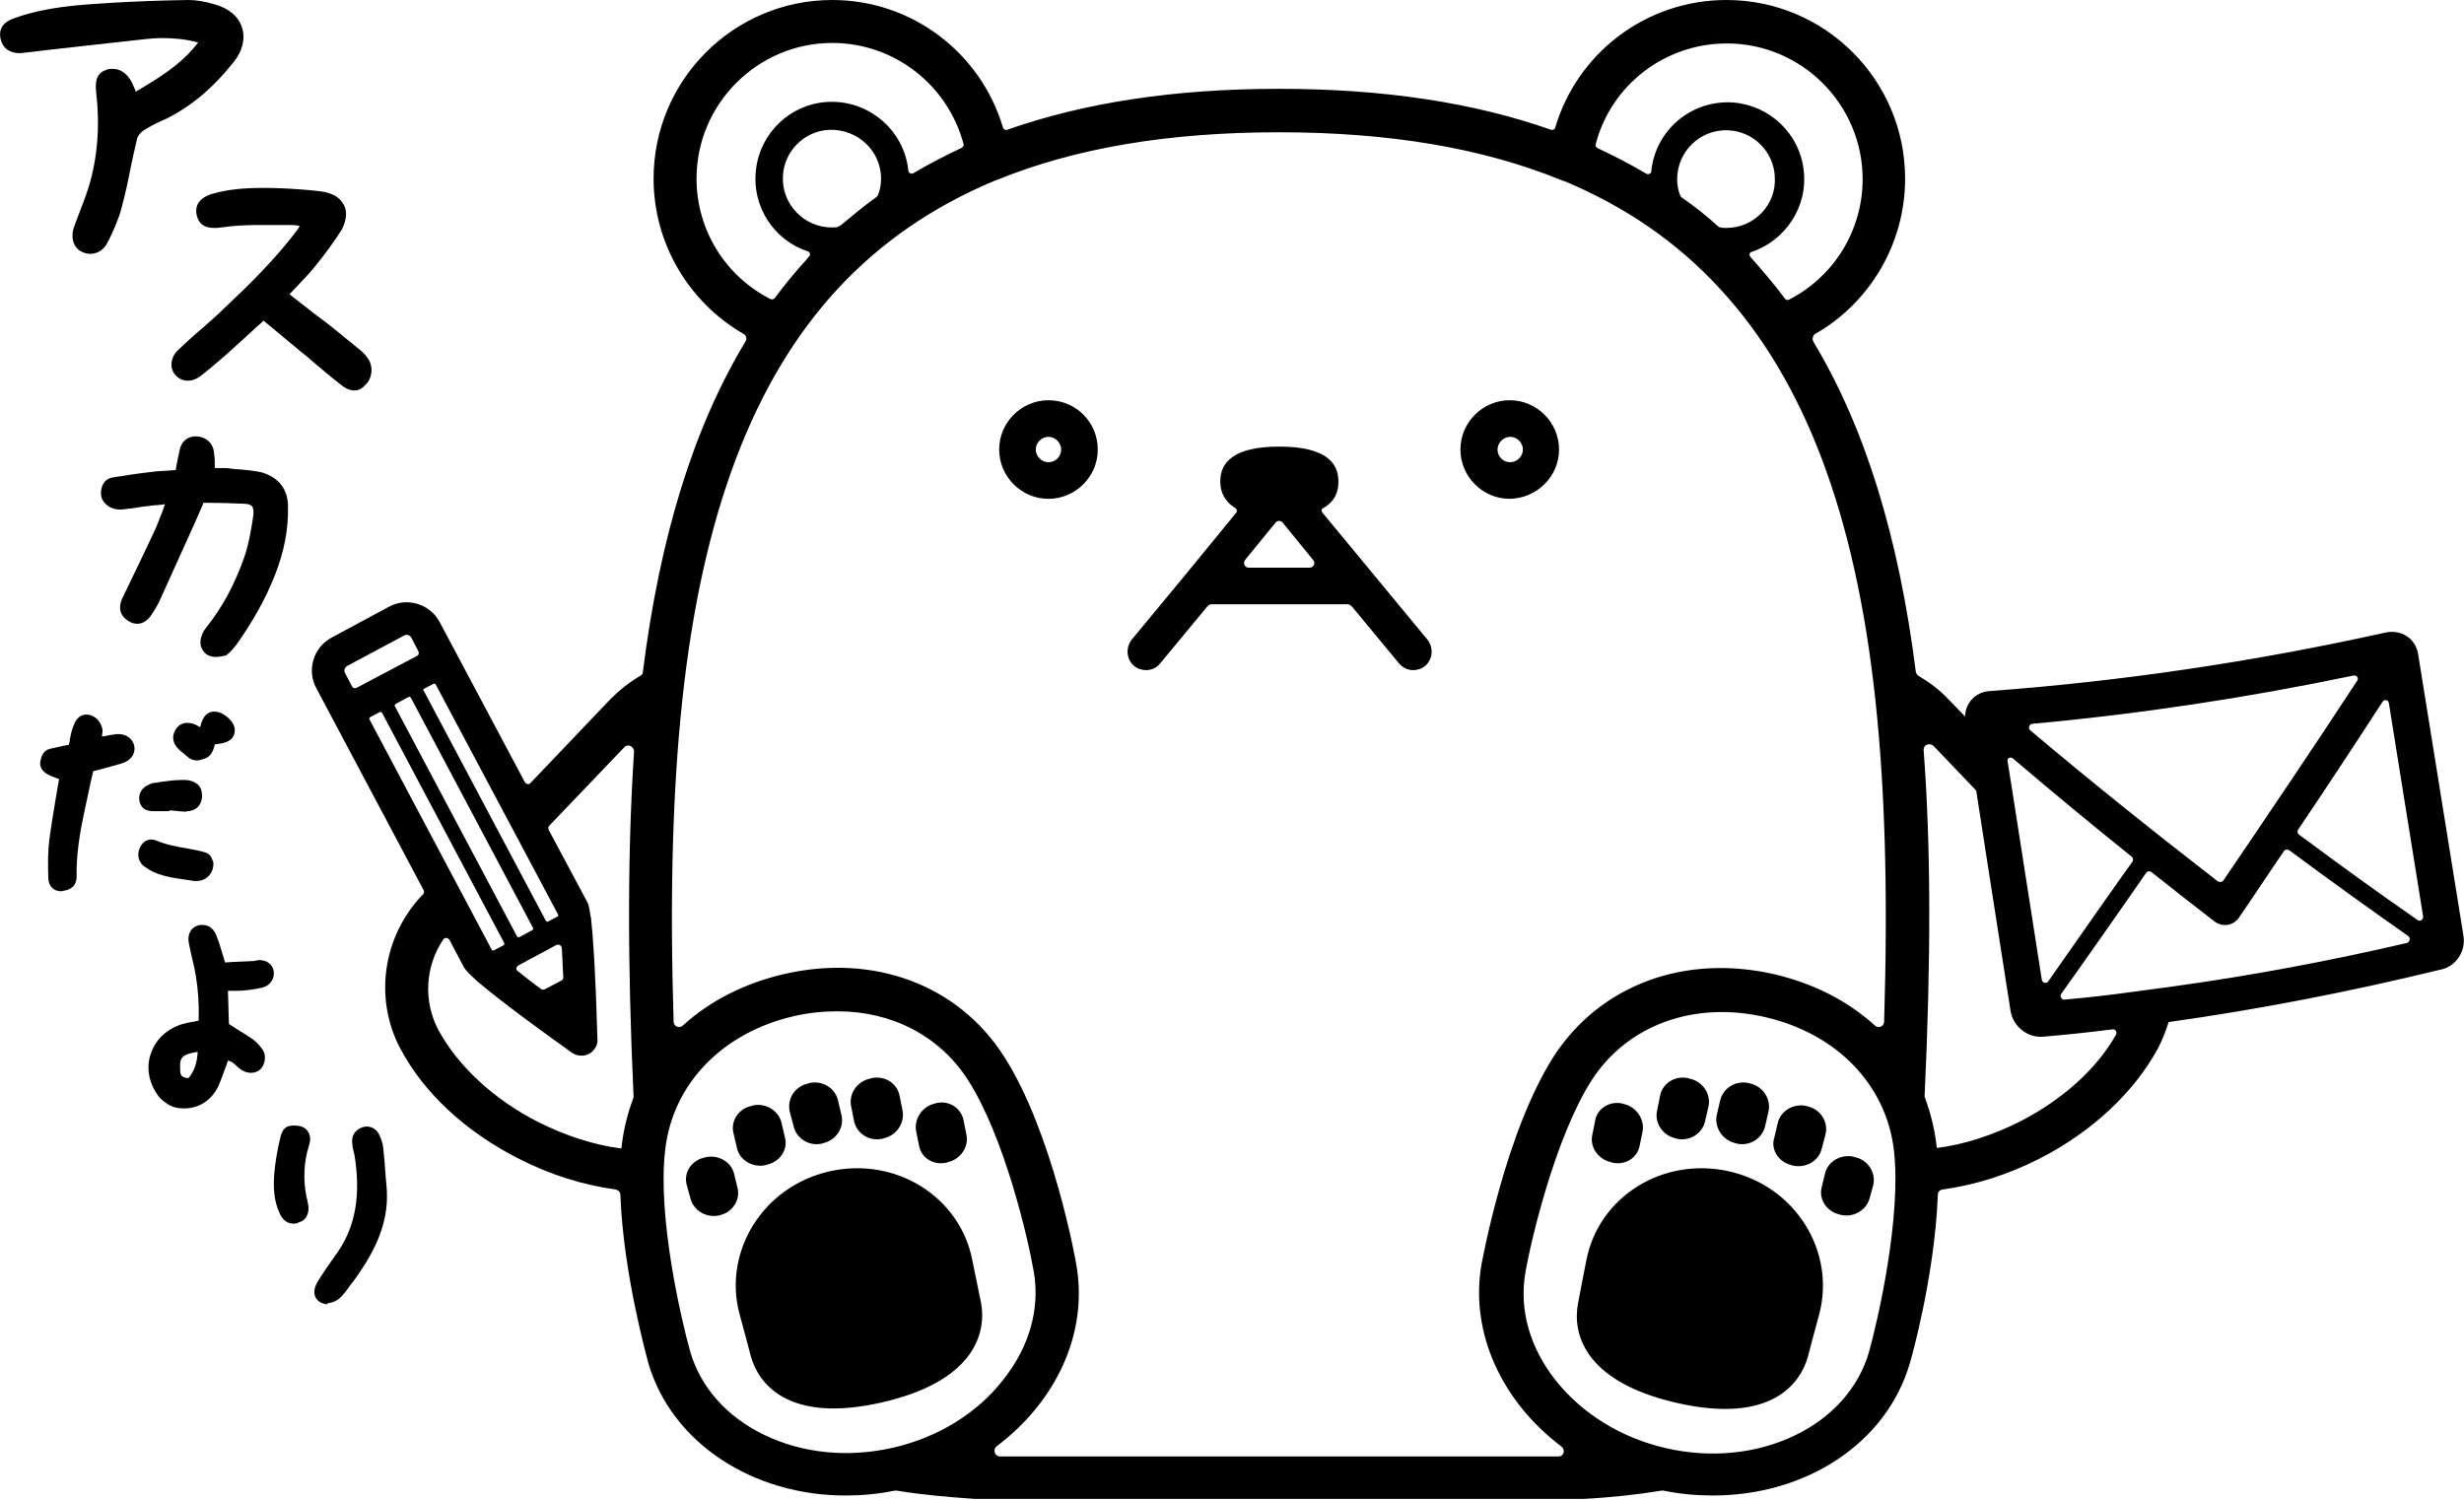
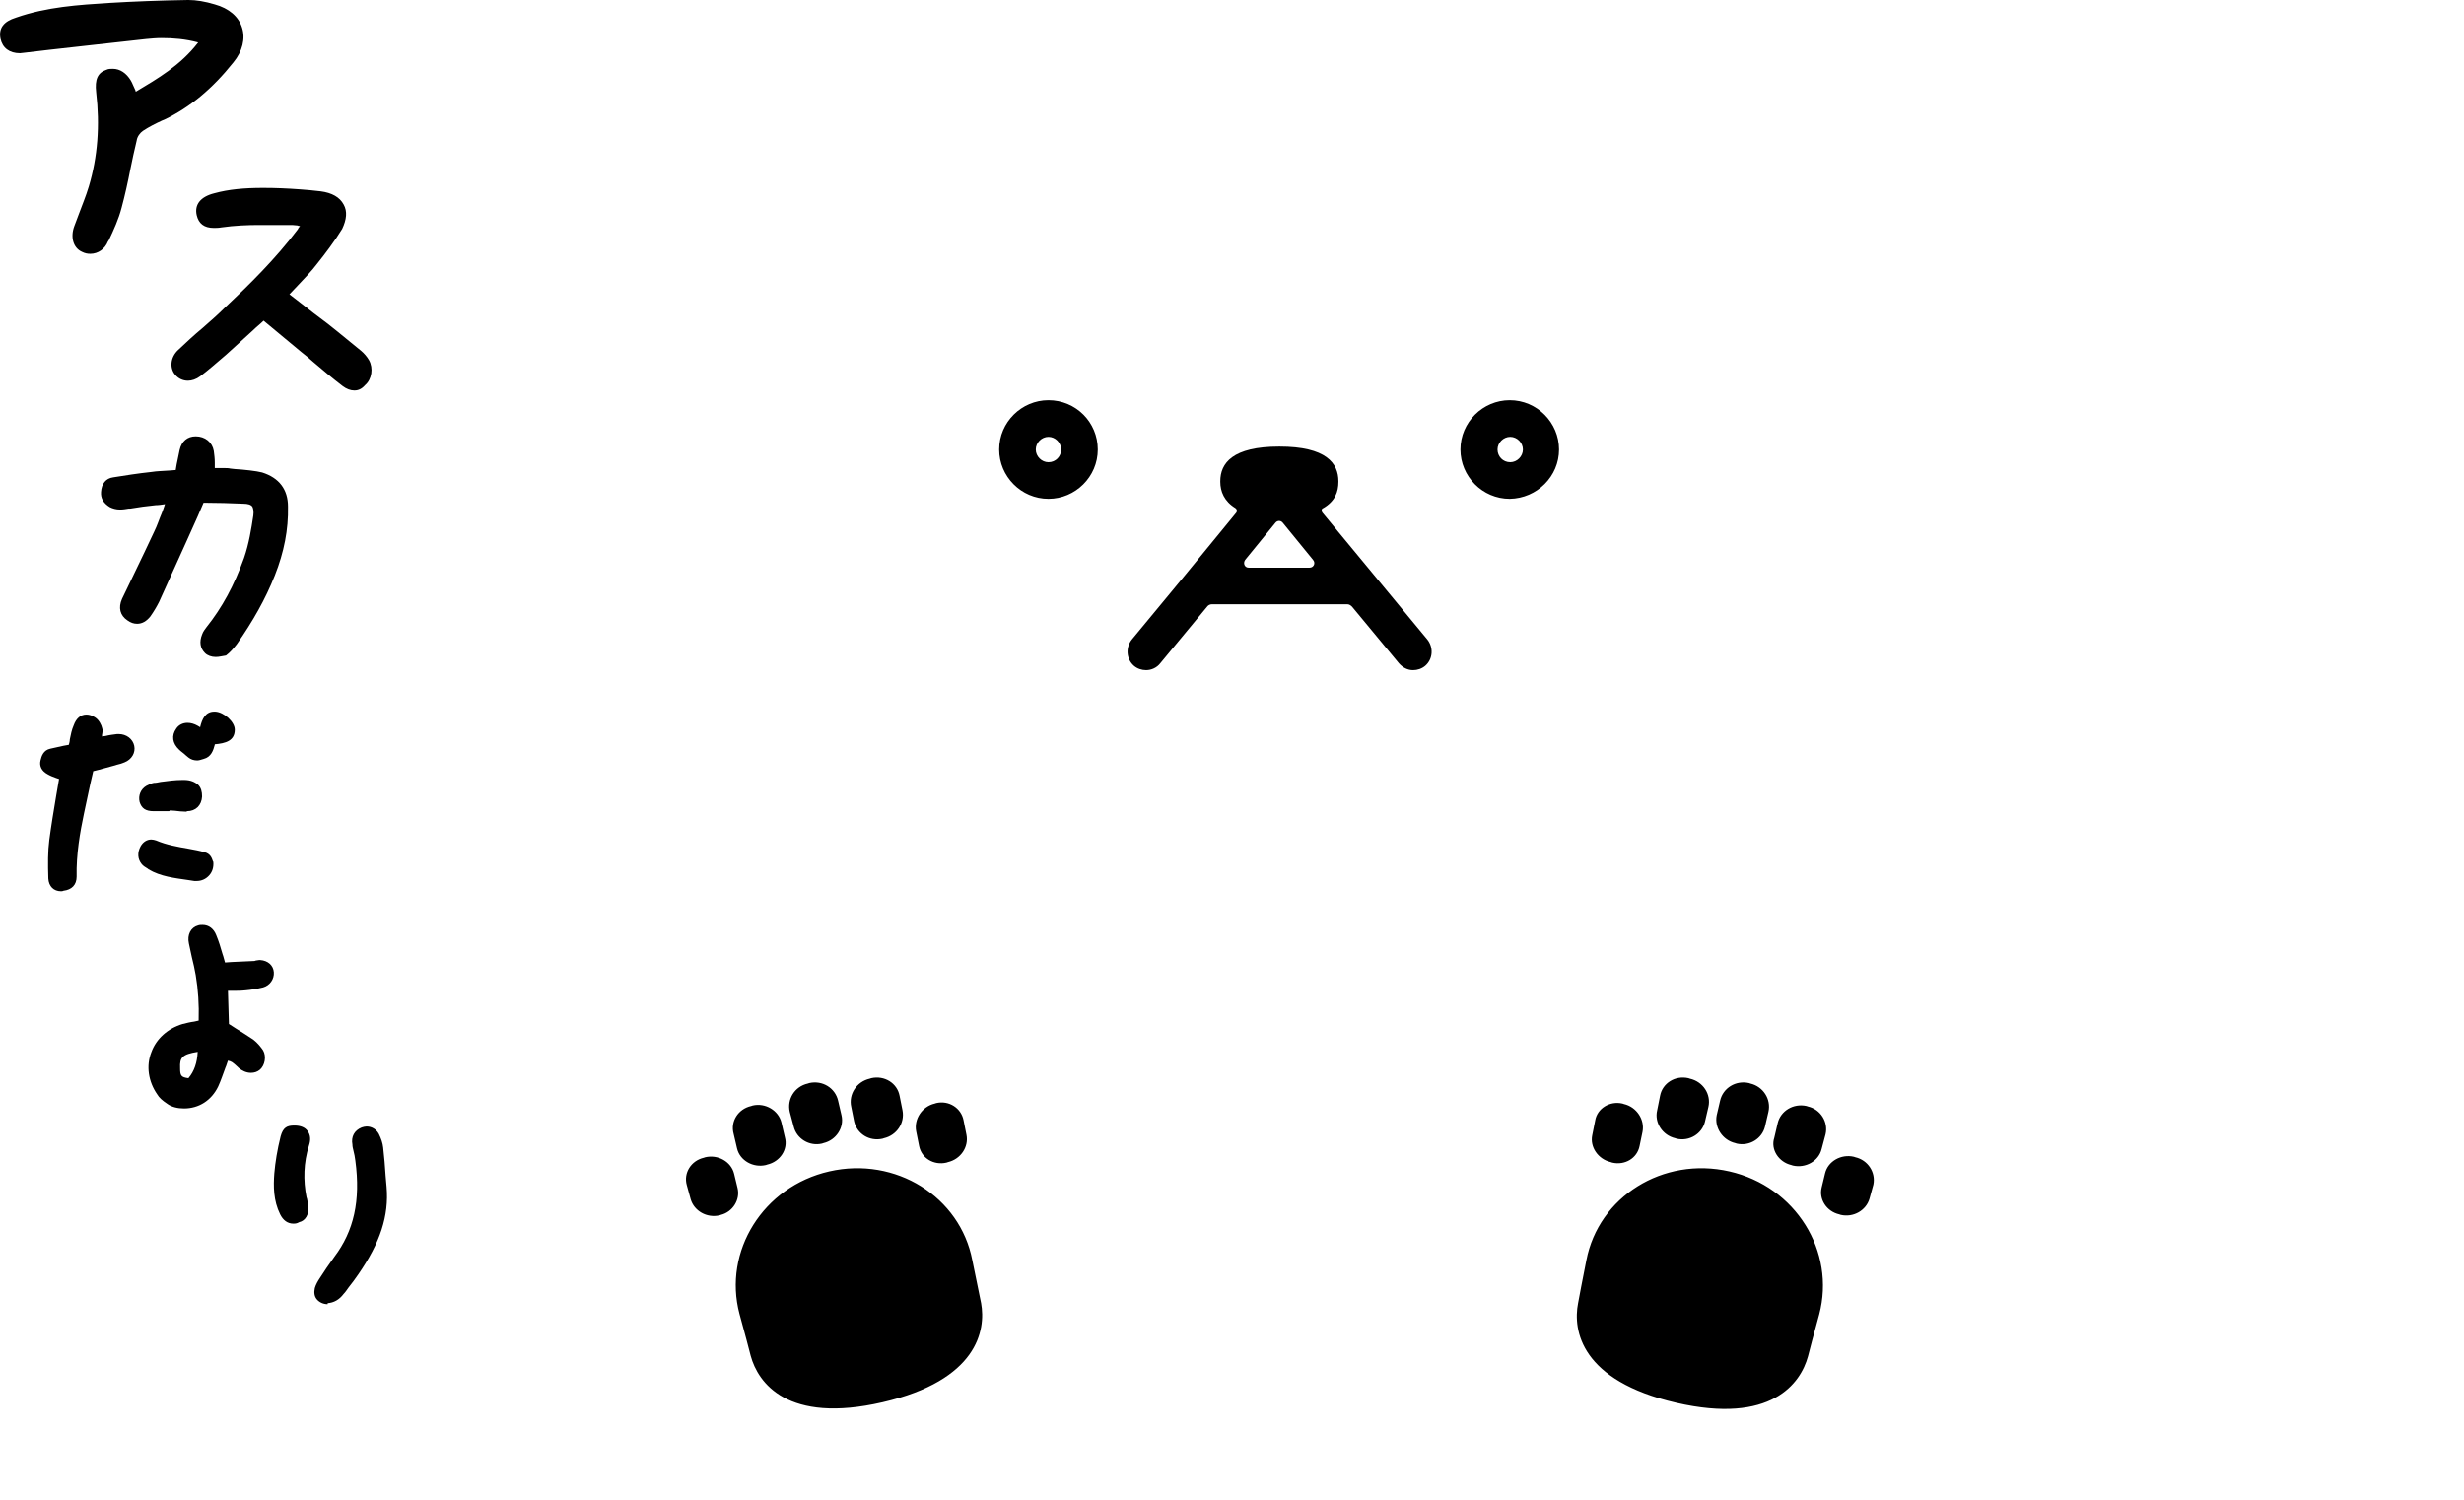
<svg xmlns="http://www.w3.org/2000/svg" viewBox="0 0 504.8 307.3">
  <path d="M44.2 134.6c-.9 0-1.7-.3-2.2-.8-1-1-1.2-2.3-.6-3.8.2-.6.6-1.1.9-1.5 3.2-4 5.7-8.6 7.7-14.2 1-2.9 1.5-6 1.9-8.7.1-.8 0-1.4-.2-1.8-.3-.4-.9-.6-1.9-.6-1.9-.1-5.9-.2-8.1-.2l-.3.7-.9 2.1-2.2 4.9-5.7 12.6c-.5 1-1.1 2-1.8 3-.8 1-1.7 1.5-2.7 1.5-.7 0-1.3-.2-2-.7-1.5-1-1.9-2.6-1.1-4.4.9-1.8 1.7-3.6 2.6-5.4 1.3-2.7 2.7-5.6 4-8.4.6-1.2 1-2.5 1.6-3.9.2-.5.4-1.1.6-1.7-.7.1-1.3.2-1.9.2-1.9.2-3.5.4-5.2.7h-.3c-.6.1-1.2.2-1.8.2-.8 0-1.5-.2-2.1-.5-1.3-.8-1.9-1.8-1.8-3.1.1-1.7 1-2.8 2.5-3 2.5-.4 5-.8 7.8-1.1 1.2-.2 2.5-.2 3.7-.3.4 0 .9-.1 1.3-.1.1-.4.1-.8.2-1.2.2-1 .4-2 .6-2.9.4-1.8 1.6-2.8 3.3-2.8 1.9 0 3.4 1.2 3.7 3 .1.8.2 1.5.2 2.4v1.1h1.9c.5 0 .9 0 1.3.1l.9.1c1.8.1 4.5.4 5.6.7 3.5 1.1 5.3 3.5 5.3 7 .1 4.7-.8 9.3-2.7 14.1-1.9 4.8-4.5 9.4-7.8 14.1-.7.9-1.4 1.7-2.2 2.3-.7.1-1.4.3-2.1.3zM18.5 52c-.6 0-1.1-.1-1.7-.4-1.8-.8-2.4-3-1.6-5.2l.9-2.4c.7-1.9 1.5-3.8 2.1-5.8 1.8-6 2.3-12.5 1.5-19.3-.3-2.6.3-4 2.1-4.6.4-.2.9-.2 1.3-.2 1.5 0 2.8.9 3.7 2.4.3.5.5 1.1.8 1.7.1.2.2.4.2.6 4.5-2.7 9.2-5.4 12.8-10.1-2.6-.7-5.1-.9-7.5-.9-1.1 0-2.1.1-3.2.2-6.6.7-13.3 1.5-19.8 2.2l-5.1.6c-.3 0-.6.1-.9.1-2.2 0-3.6-1.1-4-3-.4-2.1.6-3.5 3.2-4.3C9.6 1.4 16.1 1 22.4.6c5-.3 10.2-.5 16.1-.6h.1c1.6 0 3.4.3 5.4.9 2.9.8 4.9 2.5 5.6 4.8.7 2.2.1 4.8-1.8 7.1-4.3 5.4-8.9 9.2-14.1 11.7l-.5.2c-1.3.6-2.7 1.3-3.9 2.1-.6.4-1.2 1.2-1.3 2-.5 2-.9 4-1.3 5.9-.5 2.6-1.1 5.3-1.8 7.9-.6 2.3-1.6 4.5-2.6 6.6l-.2.3c-.6 1.5-2 2.5-3.6 2.5zm54.1 28c-.8 0-1.6-.3-2.4-.9-2.1-1.6-4.1-3.3-6.1-5-.8-.7-1.6-1.4-2.4-2L54 65.7c-.7.7-1.5 1.3-2.2 2-1.9 1.7-3.7 3.4-5.5 5-2.1 1.8-3.7 3.2-5.3 4.4-.8.6-1.7.9-2.5.9-1 0-1.9-.4-2.6-1.2-1.2-1.4-1-3.6.6-5.1s3.3-3.1 5-4.5c1.6-1.4 3.2-2.8 4.7-4.3C51 58.4 56.4 53.1 61 47c.1-.2.2-.4.4-.6 0 0 0-.1.1-.1-.2 0-.4 0-.5-.1-.7-.1-1.3-.1-1.9-.1h-6c-2.3 0-5 .1-7.8.5-.5.1-1.1.1-1.5.1-2 0-3.1-.9-3.5-2.6-.5-2.2.8-3.8 3.6-4.5 2.9-.8 6.1-1.1 10-1.1 2.5 0 4.9.1 7.6.3 1.3.1 2.6.2 4.2.4 2.3.3 3.9 1.2 4.7 2.7.8 1.4.6 3.1-.3 5-1.6 2.6-3.5 5.1-5.1 7.1-1.2 1.6-2.6 3-4 4.5-.6.6-1.1 1.2-1.7 1.8l2.2 1.7c1.9 1.5 3.7 2.9 5.6 4.3 2.8 2.2 4.9 4 6.9 5.6.6.5 1.2 1.2 1.6 1.9.9 1.6.6 3.9-.8 5.1-.7.8-1.4 1.1-2.2 1.1zM37.7 227.1c-1.3 0-2.6-.3-3.5-1-.9-.6-1.6-1.2-2-1.9-1.8-2.6-2.3-5.8-1.2-8.6 1-2.8 3.4-4.9 6.4-5.8.8-.2 1.6-.4 2.4-.5.3-.1.6-.1.9-.2.1-3.3-.1-6.3-.6-9.3-.2-1.2-.5-2.5-.8-3.7-.2-.9-.4-1.9-.6-2.8-.4-1.8.4-3.3 1.9-3.7.3-.1.6-.1.9-.1 1.3 0 2.3.8 2.8 2.1.5 1.2.9 2.5 1.3 3.9.2.5.3 1.1.5 1.7l1.4-.1c1.5-.1 3-.1 4.4-.2.2 0 .3 0 .5-.1.2 0 .5-.1.7-.1h.2c1.6.1 2.7 1.1 2.8 2.5s-.8 2.7-2.2 3.1c-1.2.3-2.5.5-3.6.6-.9.1-1.8.1-2.7.1h-.9l.2 6.8c.5.3.9.6 1.4.9 1.3.8 2.4 1.5 3.6 2.3.9.7 1.6 1.6 2 2.2.7 1.2.4 3.1-.7 4-.5.4-1.1.6-1.8.6-.9 0-1.8-.4-2.5-1l-.2-.2c-1.1-1-1.2-1.1-2-1.3-.2.5-.3 1-.5 1.4-.5 1.3-.9 2.6-1.5 3.9-1.4 2.9-4 4.5-7 4.5zm2.8-11.6c-3.2.5-3.7 1.2-3.6 3.3 0 1.6.2 1.9 1.7 2.1 1.2-1.4 1.8-3.2 1.9-5.4zm-28-32.9c-1.5 0-2.5-1-2.6-2.6-.1-3-.1-5.6.2-7.9.4-3 .9-6 1.4-9 .2-1.1.4-2.3.6-3.5-.2-.1-.4-.1-.6-.2-.6-.2-1.3-.5-1.8-.8-1.1-.6-1.7-1.6-1.4-2.8.2-.9.6-2.1 2-2.4l2.7-.6 1.1-.2c.1-.4.2-.7.2-1.1.2-1 .4-2 .8-2.9.5-1.4 1.4-2.2 2.6-2.2.6 0 1.2.2 1.8.6.8.5 1.3 1.6 1.4 2.1.2.5.1.9 0 1.5v.3c.2 0 .4-.1.7-.1.8-.2 1.6-.3 2.4-.4h.3c1.6 0 2.9 1 3.2 2.4.3 1.4-.5 2.8-2 3.4-.5.2-1.1.4-1.6.5l-.3.1-3.3.9-1.2.3-.6 2.6c-.4 2-.9 4.1-1.3 6.1-.8 3.8-1.6 8.3-1.5 12.9 0 1.7-1 2.7-2.7 2.9-.2.1-.3.1-.5.1zm54.6 84.6c-.9 0-1.7-.4-2.2-1s-.6-1.4-.4-2.3c.2-.7.6-1.4 1-2 .9-1.4 1.9-2.9 3-4.4 4-5.3 5.4-11.5 4.3-19.7-.1-.7-.2-1.4-.4-2.1-.1-.4-.2-.8-.2-1.2-.3-1.6.4-2.9 1.9-3.5.3-.1.7-.2 1-.2 1.1 0 2 .6 2.5 1.5.5 1 .8 1.9.9 2.8.2 1.9.4 3.9.5 5.8.1.8.1 1.5.2 2.3.5 5.9-1.3 11.4-5.8 17.9-.6.9-1.3 1.8-2 2.7-.3.4-.6.9-1 1.3-.9 1.2-2 1.8-3.3 1.9.1.2 0 .2 0 .2zm-7-16.5c-1.2 0-2.1-.7-2.7-1.9-1.4-2.8-1.4-5.8-1.2-8.4.2-2.3.6-4.8 1.3-7.6.5-1.8 1.3-2.2 2.8-2.2 1.3 0 2.2.4 2.7 1.1.6.8.7 1.8.3 3-1.1 3.5-1.2 7.1-.5 10.6l.1.3c.1.5.2 1.1.3 1.6.1 1.6-.6 2.9-1.9 3.2-.5.3-.9.3-1.2.3zm-19.8-70.2h-.5c-.4-.1-.9-.1-1.3-.2-2.7-.4-5.6-.7-8.1-2.2l-.1-.1c-.5-.3-1-.6-1.3-1-.8-1-.9-2.3-.2-3.6.5-.9 1.3-1.4 2.2-1.4.3 0 .7.1 1 .2 2.1.9 4.4 1.3 6.7 1.7 1.1.2 2.2.4 3.2.7 1.2.3 1.5 1.2 1.7 1.8l.1.2c.1 1.1-.2 2-.8 2.7-.7.8-1.6 1.2-2.6 1.2zm.1-24.7c-.7 0-1.3-.2-1.8-.6l-.6-.5c-.4-.4-.9-.7-1.3-1.1-1.4-1.3-1.6-2.9-.6-4.3.5-.8 1.4-1.2 2.3-1.2.7 0 1.4.2 2.1.6.2.1.3.2.5.3.4-1.7 1.1-3.2 2.9-3.2h.2c1.8.1 4 2.1 4 3.7 0 2.3-1.9 2.8-4.1 3v.1c-.3 1.1-.7 2.5-2.3 2.9-.6.2-1 .3-1.3.3zm-2.2 10.5c-.8 0-1.7-.1-2.5-.2-.3 0-.5 0-.8-.1-.1.1-.2.2-.3.2h-3.1c-1.7 0-2.5-.6-2.9-1.9-.3-1.3.2-2.6 1.4-3.3.6-.3 1-.5 1.5-.6.5 0 .9-.1 1.4-.2 1.5-.2 3-.4 4.5-.4h.3c1.3 0 2.2.4 2.9 1 .6.6.8 1.4.8 2.4-.1 1.8-1.3 3-3.1 3l-.1.1zm161 91.9c-2.5-13-15.7-21.3-29.3-18.2-13.6 3.1-21.8 16.4-18.4 29.2.8 2.8 2.3 8.6 2.3 8.6 1.5 5.5 7.5 14 27 9.5S202 272.5 201 267c0 0-1.2-5.9-1.8-8.8zM151 235.3c.6 2.5 3.3 4 5.9 3.4l.3-.1c2.6-.6 4.3-3.1 3.6-5.6l-.7-3c-.6-2.5-3.3-4.1-5.9-3.5l-.3.1c-2.7.6-4.3 3.2-3.6 5.7l.7 3zm.1 8.1l-.7-2.9c-.6-2.5-3.3-4-5.9-3.4l-.3.1c-2.6.6-4.2 3.1-3.5 5.6l.8 2.9c.7 2.4 3.3 3.9 5.9 3.3l.3-.1c2.4-.6 4-3.1 3.4-5.5zm23.9-13.6c.6 2.5 3.1 4.1 5.8 3.5l.3-.1c2.6-.6 4.3-3.1 3.8-5.7l-.6-3c-.5-2.6-3.1-4.2-5.8-3.6l-.3.1c-2.7.6-4.4 3.2-3.8 5.8l.6 3zm-12.4 1c.6 2.5 3.2 4.1 5.8 3.5l.3-.1c2.6-.6 4.3-3.2 3.7-5.7l-.7-3c-.6-2.6-3.2-4.2-5.9-3.6l-.3.1c-2.7.6-4.3 3.2-3.7 5.8l.8 3zm25.7 4c.5 2.5 3 4 5.6 3.4l.3-.1c2.6-.6 4.3-3.1 3.8-5.6l-.6-3c-.5-2.5-3-4.1-5.6-3.5l-.3.1c-2.6.6-4.3 3.2-3.8 5.7l.6 3zm166 5.2c-13.6-3.1-26.8 5.2-29.3 18.2-.6 2.9-1.7 8.8-1.7 8.8-1.1 5.6.6 15.9 20.1 20.4s25.5-4 27-9.5c0 0 1.5-5.8 2.3-8.6 3.4-12.9-4.8-26.2-18.4-29.3zm12.7-1.3l.3.1c2.6.6 5.3-.9 5.9-3.4l.8-3c.6-2.5-1-5.1-3.6-5.7l-.3-.1c-2.7-.6-5.3 1-5.9 3.5l-.7 3c-.8 2.4.9 5 3.5 5.6zm13.1-1.6l-.3-.1c-2.6-.6-5.3.9-5.9 3.4l-.7 2.9c-.6 2.4 1 4.9 3.6 5.5l.3.1c2.6.6 5.2-.9 5.9-3.3l.8-2.9c.5-2.5-1.1-5-3.7-5.6zm-36.9-3.9l.3.1c2.6.6 5.2-1 5.8-3.5l.7-3c.6-2.6-1.1-5.2-3.8-5.8l-.3-.1c-2.7-.6-5.3 1-5.8 3.6l-.6 3c-.6 2.5 1.1 5.1 3.7 5.7zm12.3 1l.3.1c2.6.6 5.2-1 5.8-3.5l.7-3c.6-2.6-1.1-5.2-3.7-5.8l-.3-.1c-2.7-.6-5.3 1-5.9 3.6l-.7 3c-.5 2.5 1.2 5.1 3.8 5.7zm-25.5 3.9l.3.1c2.6.6 5.1-.9 5.6-3.4l.6-2.9c.5-2.5-1.2-5.1-3.8-5.7l-.3-.1c-2.6-.6-5.2 1-5.6 3.5l-.6 3c-.5 2.4 1.2 4.9 3.8 5.5zm-48.6-120.4c-.1 0-.1 0 0 0L270.9 105c-.2-.3-.2-.8.2-.9 2.4-1.4 3.1-3.3 3.1-5.4v-.1c0-3.7-2.5-7.1-12.1-7.1S250 94.9 250 98.6v.1c0 2 .8 4 3.1 5.4.3.2.4.6.2.9l-10.4 12.7-11 13.3c-1.3 1.6-1.2 4 .4 5.4.7.6 1.6.9 2.5.9 1.1 0 2.2-.5 2.9-1.4l9.6-11.6c.2-.3.6-.5 1-.5H276c.4 0 .7.2 1 .5l9.6 11.6c.8.9 1.8 1.4 2.9 1.4.9 0 1.8-.3 2.5-.9 1.6-1.4 1.7-3.8.4-5.4l-11-13.3zm-13.1-1.4h-12.5c-.8 0-1.2-.9-.7-1.6l6.2-7.6c.4-.5 1.1-.5 1.5 0l6.2 7.6c.6.7.1 1.6-.7 1.6zm51.1-24.2c0-5.5-4.5-10.1-10.1-10.1-5.5 0-10.1 4.5-10.1 10.1 0 5.5 4.5 10.1 10.1 10.1 5.6-.1 10.1-4.6 10.1-10.1zm-12.6 0c0-1.4 1.2-2.6 2.6-2.6 1.4 0 2.6 1.2 2.6 2.6 0 1.4-1.2 2.6-2.6 2.6-1.5 0-2.6-1.2-2.6-2.6zm-92-10.1c-5.5 0-10.1 4.5-10.1 10.1 0 5.5 4.5 10.1 10.1 10.1 5.5 0 10.1-4.5 10.1-10.1S220.4 82 214.8 82zm0 12.7c-1.4 0-2.6-1.2-2.6-2.6 0-1.4 1.2-2.6 2.6-2.6 1.4 0 2.6 1.2 2.6 2.6 0 1.4-1.1 2.6-2.6 2.6z" />
-   <path d="M504.7 191.8c-3.1-19.2-6.2-38.5-9.3-57.8-.5-3.2-3.5-5.1-6.7-4.4-27 6-54.2 10-81.2 12-2.8.2-4.9 2.5-4.9 5.2l-3.5-3.6c-1.8-1.9-3.8-3.4-6-4.7-.3-.2-.5-.5-.6-.8-3.5-27.7-10.4-50.1-21-67.7-.3-.6-.1-1.3.4-1.6 11.2-6.4 18.4-18.5 18.4-31.8 0-20.2-16.4-36.6-36.6-36.6-16.5 0-30.6 10.9-35.1 26.2-.1.3-.5.5-.8.4-15.9-5.6-34.4-8.4-55.8-8.4-21.3 0-39.8 2.8-55.7 8.4-.3.1-.7-.1-.8-.4C201 10.9 186.9 0 170.5 0c-20.2 0-36.6 16.4-36.6 36.6 0 13.3 7.2 25.3 18.4 31.8.6.3.8 1 .4 1.6-10.6 17.6-17.5 39.9-21 67.7 0 .4-.3.7-.6.8-2.2 1.3-4.2 2.9-6 4.7l-16.4 17.2c-.3.4-.9.3-1.2-.2l-17.4-32.7c-2-3.8-6.7-5.2-10.4-3.2L68 130.6c-3.8 2-5.2 6.7-3.2 10.4l3.3 6.2 18.7 35.2c.1.3.1.6-.1.8l-.2.2c-8.1 8.5-9.9 21.2-4.5 31.4 4.8 9.1 13.4 17.1 24.3 22.6 6.4 3.3 13.2 5.4 19.8 6.3.5.1 1 .5 1 1.1.6 16.5 5.7 34.2 5.7 34.4 4.8 16.5 21.5 27.2 40.4 27.2 3.3 0 6.7-.3 10.1-1h.4c4.9.8 10.1 1.3 16.1 1.7h124.5c5.9-.3 11.2-.9 16.1-1.7h.4c3.4.7 6.8 1 10.1 1 19 0 35.6-10.6 40.4-27.2.1-.2 5.1-17.8 5.7-34.4 0-.6.4-1 1-1.1 6.6-.9 13.3-3 19.8-6.3 10.8-5.5 19.4-13.6 24.3-22.6.9-1.7 1.6-3.6 2.2-5.4 18.5-2.6 37.1-6.2 55.5-10.7 3.2-.5 5.4-3.7 4.9-6.9zM86.9 141.1l1.9-1c.2-.1.4 0 .5.2l25 47c.2.4-.1.5-.1.5l-1.9 1c-.2.1-.4 0-.5-.2l-25-47.1c-.2-.1-.1-.3.1-.4zm19.3 56.7l7.8-4.2c.5-.2 1 .1 1.1.6.1 1.8.2 3.9.3 6 0 .3-.1.6-.4.7l-3.4 1.8c-.2.1-.6.1-.8-.1-1.8-1.3-3.4-2.6-4.8-3.7-.3-.2-.3-.8.2-1.1zm-25.3-53.1c-.1-.2 0-.4.2-.5l2.6-1.4c.2-.1.4 0 .5.2l25 47.1c.1.2 0 .4-.2.5l-2.6 1.4c-.2.1-.4 0-.5-.2l-25-47.1zm-8.8-4.1l-1.4-2.7c-.3-.5-.1-1.2.5-1.5l11.6-6.2c.5-.3 1.2-.1 1.5.5l1.4 2.7c.2.4.1.8-.3 1l-12.3 6.5c-.4.2-.8.1-1-.3zm3.6 6.8c-.1-.2 0-.4.2-.5l1.9-1c.2-.1.4 0 .5.2l25 47.1c.1.2 0 .4-.2.5l-1.9 1s-.3.2-.5-.2l-25-47.1zm54.1 77.2c0 .2 0 .3-.1.5-1.1 3-1.9 6.1-2.3 9.4 0 .3-.1.5-.1.8-5.6-.7-11.4-2.6-17-5.4-9.1-4.6-16.5-11.5-20.5-18.9-3.1-5.9-2.7-13 1-18.5.3-.5 1-.4 1.3.1l2.9 5.5c.2.3.4.8 2.2 2.4l.4.4c2.7 2.3 8.1 6.6 19.6 14.8 1 .7 2.4.8 3.5.2 1.1-.6 1.8-1.8 1.7-3-.4-14.1-.9-21.1-1.3-24.6 0-.2 0-.3-.1-.5-.3-2.4-.6-2.9-.8-3.2l-7.8-14.6c-.1-.3-.1-.6.1-.8l15.4-16.1c.7-.8 2-.2 2 .9-1.3 19.7-1.4 42.5-.1 70.6zm197.1-195C330 17.5 341 8.9 353.8 8.9c15.3 0 27.8 12.5 27.8 27.8 0 10.5-5.9 20-15.1 24.7-.3.1-.6.1-.8-.2-2.1-2.8-4.3-5.4-6.6-8-.2-.2-.4-.4-.5-.6-.3-.3-.2-.9.3-1 6.8-2.3 11.6-9.2 10.6-16.9-.9-7.4-7-13.1-14.4-13.7-8.7-.6-16 5.8-16.8 14.1 0 .5-.6.7-1 .5-3.2-1.9-6.5-3.6-9.9-5.2-.4-.2-.6-.5-.5-.8zm26.8 17.1c-.4 0-.8 0-1.2-.1-.2 0-.4-.1-.6-.3-2.3-2.1-4.7-4-7.3-5.8-.2-.1-.3-.3-.4-.5-.4-1-.6-2.2-.6-3.3 0-5.7 4.8-10.3 10.5-10 5.1.2 9.3 4.4 9.5 9.5.4 5.7-4.2 10.5-9.9 10.5zm-211-10.1c0-15.3 12.5-27.8 27.8-27.8 12.8 0 23.7 8.7 26.9 20.7.1.3-.1.6-.4.8-3.4 1.6-6.7 3.3-9.9 5.2-.4.2-.9 0-1-.5-.8-8.3-8.2-14.7-16.8-14.1-7.4.5-13.5 6.3-14.4 13.7-1 7.8 3.8 14.7 10.6 16.9.4.1.6.7.3 1-.2.2-.4.4-.5.6-2.3 2.5-4.5 5.2-6.6 8-.2.2-.5.3-.8.2-9.3-4.7-15.2-14.2-15.2-24.7zm37.8 0c0 1.2-.2 2.3-.6 3.3-.1.2-.2.4-.4.5-2.5 1.8-4.9 3.8-7.3 5.8l-.6.3c-.4.1-.8.1-1.2.1-5.7 0-10.3-4.8-10-10.5.2-5.1 4.4-9.3 9.5-9.5 5.8-.2 10.6 4.3 10.6 10zm2.5 260c-9.2 2.1-18.5 1.2-26.4-2.6-7.7-3.7-13.1-9.8-15.2-17.1-1.8-6.4-6.8-27.7-5.1-41.5 1.6-13.4 11.7-23.8 26.3-27.2 3-.7 6-1 9-1 11.1 0 20.8 5 26.6 13.9 7.6 11.7 12.5 33 13.6 39.5 1.3 7.5-.9 15.3-6.2 22-5.4 7-13.5 11.9-22.6 14zm136.3 1.8H204.9c-1.1 0-1.6-1.4-.7-2.1 12.1-9.1 18.8-23.1 16.3-37.2 0-.3-4.8-27.2-14.9-42.8-9.4-14.6-26.7-21-45.1-16.7-8.1 1.9-15.1 5.5-20.6 10.5-.7.7-1.9.2-1.9-.8-.8-26.1-.2-47.4 1.8-66 4.1-37.9 14.5-65.4 31.8-84.1 8.8-9.5 19.4-16.8 32-22.1.3-.1.5-.2.8-.3 16-6.5 35.1-9.7 57.6-9.7s41.6 3.2 57.6 9.7c.3.1.6.3.9.3 12.6 5.3 23.2 12.6 31.9 22.1 17.3 18.7 27.7 46.2 31.8 84.1 2 18.6 2.6 39.8 1.8 66 0 1-1.2 1.5-1.9.8-5.5-5-12.5-8.6-20.6-10.5-18.4-4.2-35.6 2.2-45.1 16.7-10.1 15.7-14.8 42.5-14.9 42.8-2.4 14.1 4.3 28.1 16.3 37.2 1 .7.6 2.1-.5 2.1zm63.6-21.4c-2.1 7.3-7.5 13.4-15.2 17.1-7.9 3.8-17.3 4.7-26.4 2.6-9.2-2.1-17.2-7.1-22.6-13.9-5.3-6.7-7.5-14.5-6.2-22 1.1-6.5 6.1-27.8 13.6-39.5 7.3-11.3 21-16.3 35.6-12.9 14.6 3.4 24.7 13.8 26.3 27.2 1.6 13.7-3.3 35-5.1 41.4zm33.4-128.7c21.9-2 43.9-5.3 65.9-9.9.6-.1 1.1.5.7 1.1-9.1 13.9-18.3 27.5-27.4 40.9-.2.3-.7.4-1.1.2-12.8-9.9-25.7-20.2-38.5-31-.4-.4-.2-1.2.4-1.3zm-3.9 7.1c8.1 6.9 16.2 13.6 24.3 20.1.3.2.4.7.2 1-.9 1.2-14.4 20.4-17.3 24.6-.4.5-1.2.3-1.3-.4-1.5-9.4-6.9-44.4-7-44.7v-.1c-.1-.6.6-.9 1.1-.5zm1.4 74.4c-5.6 2.8-11.4 4.7-17 5.4 0-.3-.1-.5-.1-.8-.4-3.3-1.2-6.4-2.3-9.4-.1-.1-.1-.3-.1-.5 1.3-28 1.3-50.9-.2-70.8-.1-1.1 1.2-1.6 2-.9l8.6 9c.1.1.2.2.2.4.4 2.8 4.8 30.7 7 44.9.5 3.2 3.5 5.6 6.7 5.3 4.7-.4 9.5-.9 14.2-1.5.6-.1 1 .6.7 1.1-4 7.1-11.1 13.4-19.7 17.8zm79.3-36.6c-15.9 3.7-31.9 6.7-47.9 8.9l-8.9 1.2c-4.4.6-8.8 1.1-13.3 1.5-.6.1-1.1-.7-.7-1.2 2.9-4 16.2-23 17.4-24.8.2-.3.7-.4 1.1-.1 4.3 3.4 8.6 6.8 12.9 10.1.8.6 1.7.8 2.7.7.9-.2 1.8-.7 2.3-1.5 3.1-4.5 6.1-9.1 9.2-13.6.2-.4.7-.4 1.1-.2 8.2 6.1 16.3 11.9 24.4 17.6.5.4.3 1.2-.3 1.4zm2.2-4.7c-8.1-5.6-16.2-11.5-24.3-17.5-.3-.2-.4-.7-.2-1 5.8-8.6 11.6-17.4 17.3-26.2.4-.6 1.2-.4 1.3.2 2.3 14.6 4.7 29.1 7 43.6.2.8-.6 1.3-1.1.9z" />
</svg>